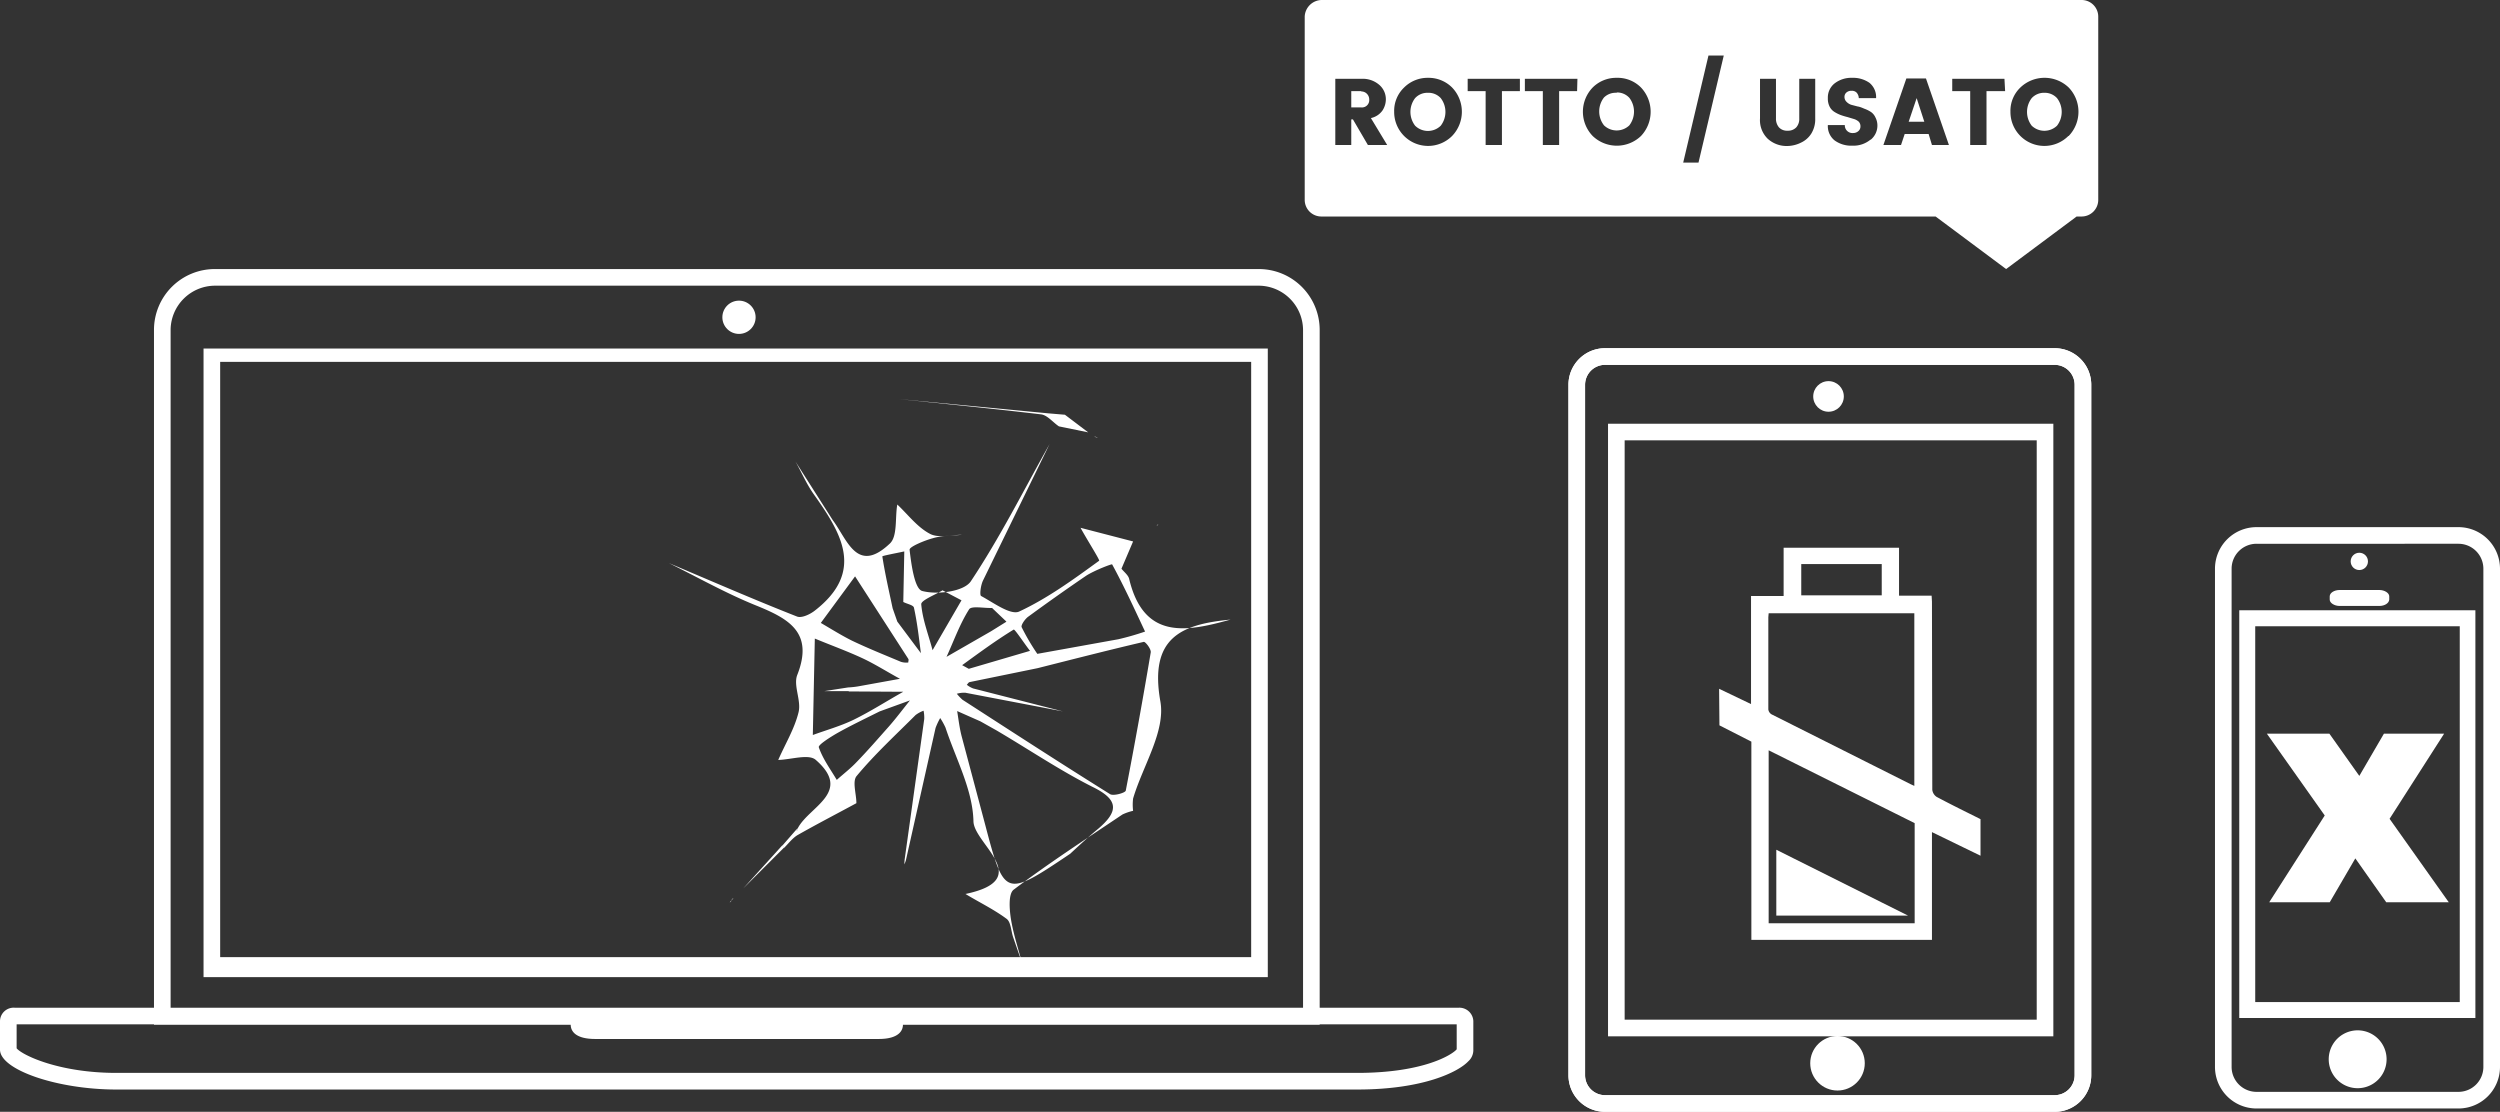
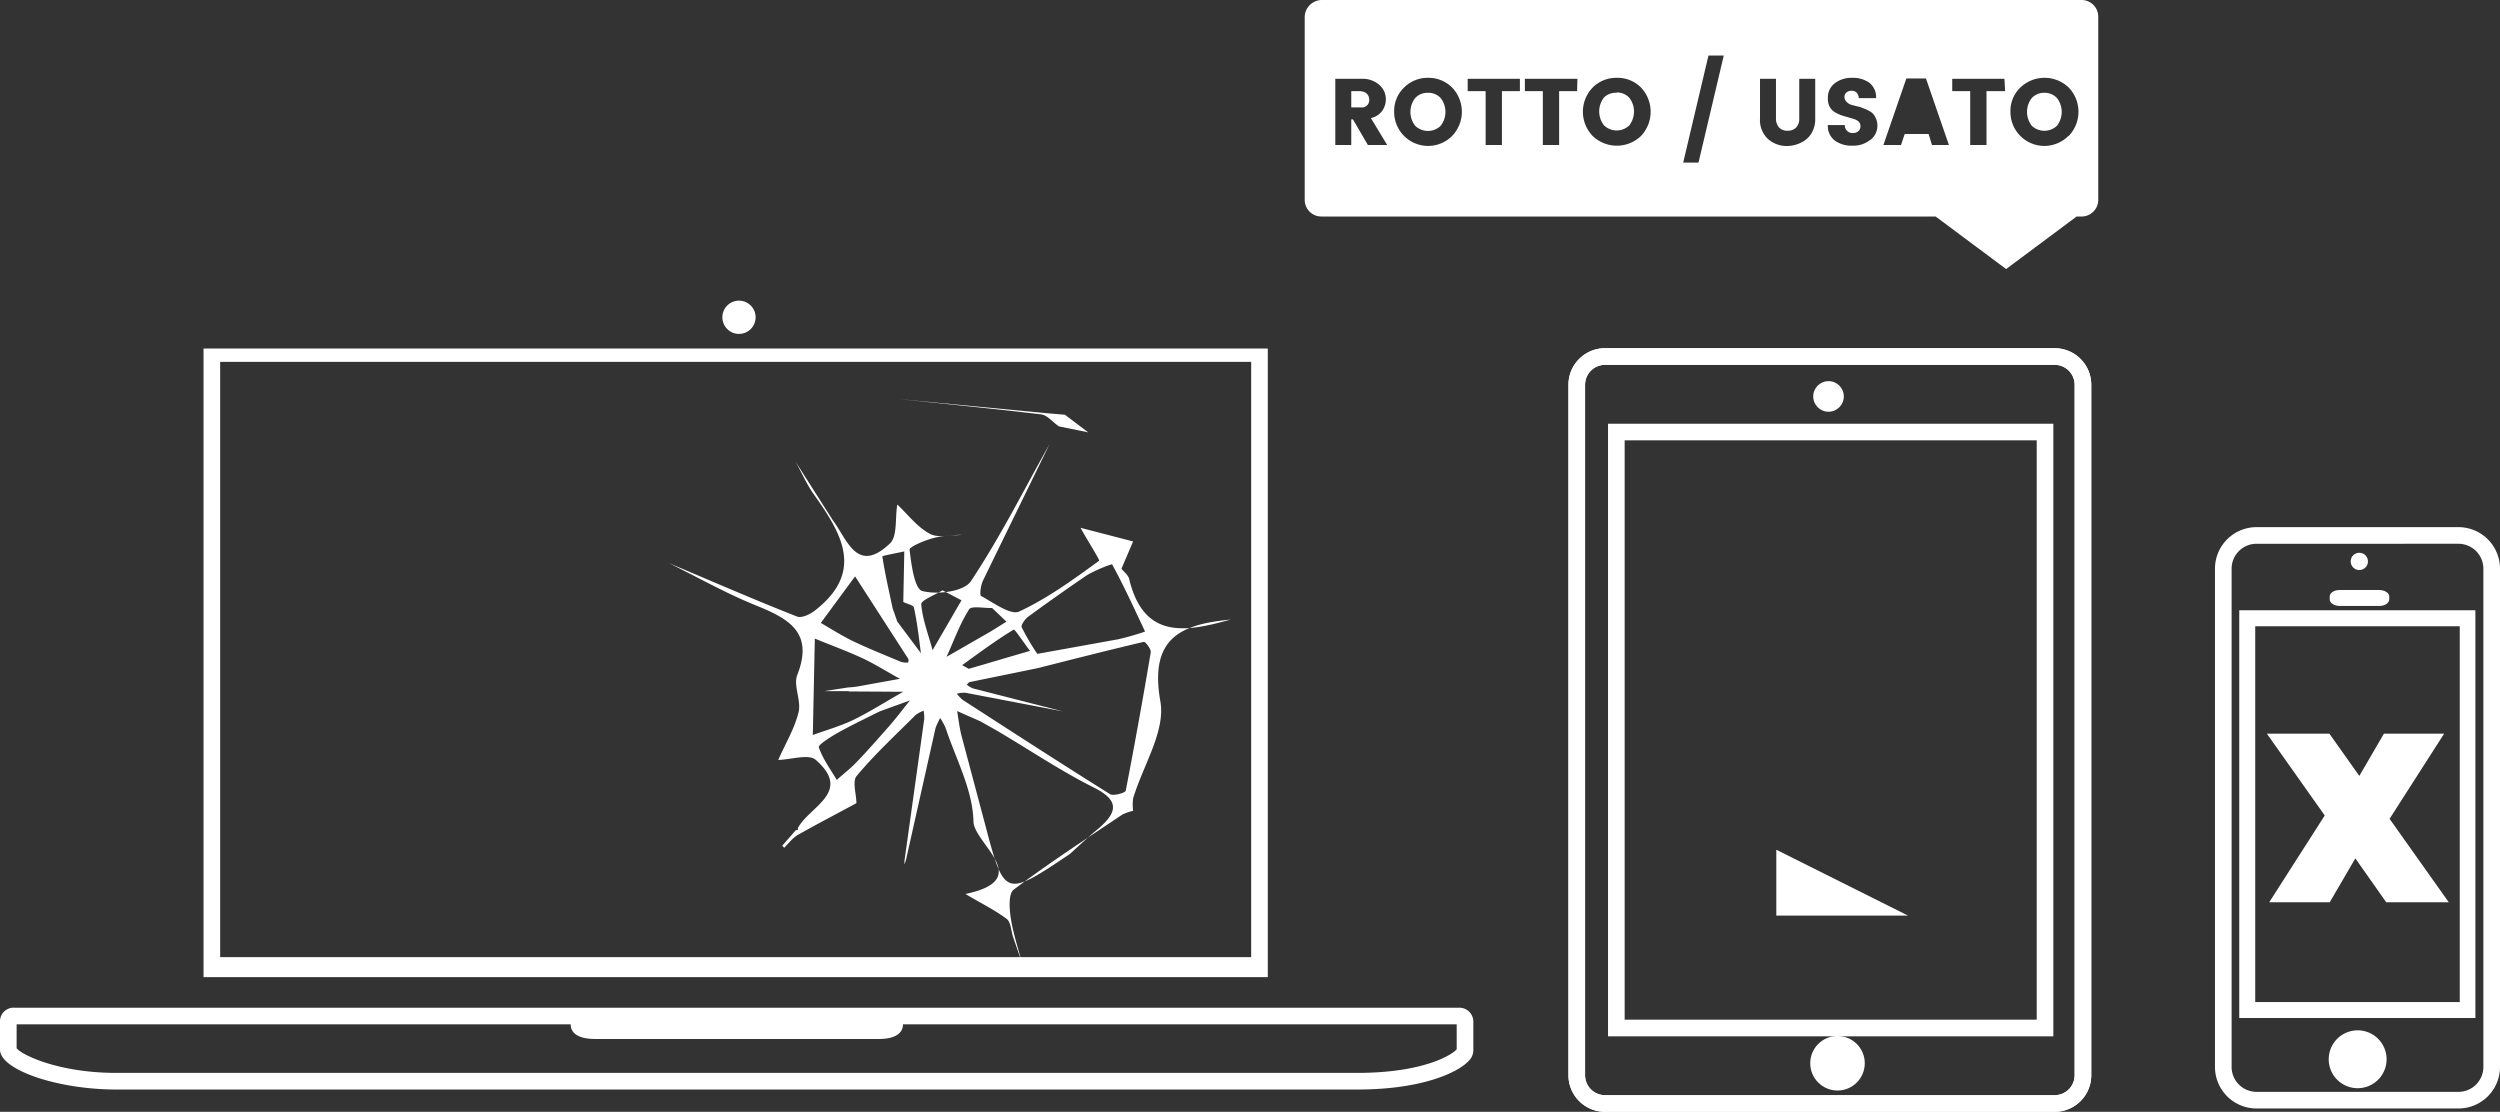
<svg xmlns="http://www.w3.org/2000/svg" id="Layer_1" data-name="Layer 1" viewBox="0 0 751.7 334.3">
  <rect x="0" y="0" width="751.7" height="334.3" fill="#333333" stroke="none" />
  <defs>
    <style>.cls-1{fill:#fff}</style>
  </defs>
  <path d="M658.5 363H523.3a11 11 0 0 1-11-11V144.4a11 11 0 0 1 11-11h135.2a11 11 0 0 1 11 11v207.5a11 11 0 0 1-10.9 11.1h-.1zM523.3 138.4a6 6 0 0 0-6 6V352a6 6 0 0 0 6 6h135.2a6 6 0 0 0 6-6V144.4a6 6 0 0 0-6-6z" class="cls-1" transform="translate(-40.7 -28.7)" />
  <path d="M658.5 363H523.3a11 11 0 0 1-11-11V144.4a11 11 0 0 1 11-11h135.2a11 11 0 0 1 11 11v207.5a11 11 0 0 1-10.9 11.1h-.1zM523.3 138.4a6 6 0 0 0-6 6V352a6 6 0 0 0 6 6h135.2a6 6 0 0 0 6-6V144.4a6 6 0 0 0-6-6z" class="cls-1" transform="translate(-40.7 -28.7)" />
  <path d="M658.1 340.3H524.2V156.1h133.9zm-128.9-5h123.9V161.1H529.2v174.2z" class="cls-1" transform="translate(-40.7 -28.7)" />
  <circle cx="552.5" cy="319.7" r="8.2" class="cls-1" />
  <circle cx="549.8" cy="119.2" r="4.6" class="cls-1" />
  <circle cx="549.8" cy="119.2" r=".4" class="cls-1" />
-   <path d="M437.5 336.8H87v-209a18.3 18.3 0 0 1 18.3-18.2h313.9a18.3 18.3 0 0 1 18.3 18.2zm-345.5-5h340.5v-204a13.4 13.4 0 0 0-13.3-13.2H105.3A13.4 13.4 0 0 0 92 127.8z" class="cls-1" transform="translate(-40.7 -28.7)" />
  <circle cx="222.2" cy="95.4" r="5" class="cls-1" />
  <path d="M448.8 356.3H75.7c-17.7 0-35-5.9-35-12v-8.6a4.1 4.1 0 0 1 4.4-4h434.2a4.2 4.2 0 0 1 4.4 4v8.9a4.5 4.5 0 0 1-1.5 3.2c-3 3.2-13.5 8.5-33.4 8.5zM45.7 343.9c1.6 2 12.6 7.4 30 7.4h373.1c20.2 0 28.7-5.6 29.9-7.1v-7.5h-433v7.2z" class="cls-1" transform="translate(-40.7 -28.7)" />
  <path d="M304.9 341.1h-85.2c-6.4 0-7.4-2.7-7.4-4.3v-2h5v1.1l2.4.2h85.2l2.3-.2v-1.1h5v2c0 1.3-.7 4.3-7.3 4.3zM779.9 362h-60.7a12.5 12.5 0 0 1-12.5-12.4v-150a12.5 12.5 0 0 1 12.5-12.4h60.7a12.5 12.5 0 0 1 12.5 12.4v150a12.5 12.5 0 0 1-12.5 12.4zm-60.7-169.8a7.5 7.5 0 0 0-7.5 7.4v150a7.5 7.5 0 0 0 7.5 7.4h60.7a7.5 7.5 0 0 0 7.5-7.4v-150a7.5 7.5 0 0 0-7.5-7.4z" class="cls-1" transform="translate(-40.7 -28.7)" />
  <path d="M785 334.8h-71V212.2h71zm-66.2-4.8h61.5V217h-61.5zm37.3-119.1h-11.9c-1.6 0-3-.9-3-1.9v-1c0-1 1.3-1.9 3-1.9h11.9c1.6 0 3 .9 3 1.9v1c-.1 1.1-1.4 1.9-3 1.9z" class="cls-1" transform="translate(-40.7 -28.7)" />
  <circle cx="709.4" cy="168.8" r="2.6" class="cls-1" />
  <path d="M749.6 355.9a8.7 8.7 0 1 1 0-17.4 8.7 8.7 0 0 1 0 17.4zM101.9 133.5v189h320v-189zm315 183h-310v-179h310z" class="cls-1" transform="translate(-40.7 -28.7)" />
  <path d="M365.6 187.4l15.8 4.1-3.5 8.2c.8 1 2 1.9 2.3 3 4.4 18.5 17.2 16 30.5 12.3-14.8 1.4-24.5 5.4-21.1 24.6 1.6 9-5.3 19.4-8.2 29.2a15.2 15.2 0 0 0 0 3.7 15 15 0 0 0-3.2 1.1c-11 7.4-22.1 14.6-32.7 22.6-1.6 1.2-1.3 5.6-.9 8.4.7 4.6 2.2 9.1 3.4 13.6l-2.6-7.5c-.7-1.9-.7-4.7-2-5.7-3.9-2.9-8.3-5-12.4-7.5 20.9-4.4 2.6-15 2.4-21.8-.2-9.5-5.3-18.8-8.4-28.2a20.9 20.9 0 0 0-1.6-2.9 20.2 20.2 0 0 0-1.4 3l-8.9 39.7a6.8 6.8 0 0 1-.5 1.3l.1-1.4 5.9-42.3a10.6 10.6 0 0 0-.2-2.5 9.2 9.2 0 0 0-2.4 1.3c-6 6-12.3 11.8-17.7 18.3-1.4 1.6-.1 5.4-.1 8.2-5.9 3.2-11.9 6.3-17.7 9.6-1.5.9-2.7 2.5-4 3.8l-.6-.6 4.1-4.7h.6v-.6c3.4-6.5 16.5-10.8 5.4-20.5-2.1-1.9-7.4-.1-11.3 0 2.1-4.8 4.9-9.4 6.1-14.3.9-3.5-1.6-8-.4-11.2 5.1-12.9-2.6-17-12.5-21-8.9-3.6-17.4-8.4-26.1-12.7 12.8 5.4 25.6 11 38.6 16.1 1.4.5 3.9-.7 5.3-1.8 15.2-11.8 7.9-23.4-.4-35.1-2.1-3-3.6-6.5-5.4-9.7l11.2 17.6c4.4 5.9 7.3 16.4 17.2 7 2.3-2.2 1.5-7.7 2.2-11.7 3.2 3 6 6.8 9.8 8.8 2.6 1.4 6.4.3 9.7.3-2.9.3-5.9.2-8.7 1-2.6.7-7.2 2.6-7.1 3.5.5 4.4 1.5 11.8 3.8 12.4 4.5 1.2 12.5.2 14.6-2.9 8.8-13.2 15.9-27.4 23.7-41.3l-20 41c-.7 1.4-1.1 4.4-.6 4.7 3.7 2 8.8 5.8 11.4 4.7 8.6-4 16.4-9.7 24.1-15.3.2-.3-3.7-6.4-5.6-9.9zm-55.1 28.2l7.1 9.5c-.6-4.6-1.1-9.2-2.1-13.7-.2-.8-2.1-1.1-3.2-1.7l.3-15.2c-2.3.5-6.6 1.3-6.6 1.5.8 5.2 2 10.4 3.1 15.6l1.4 4zm32.7.1l.1-.1-4.1-3.9-.2-.2c-2.4.1-6.2-.7-6.9.4-2.8 4.4-4.6 9.5-6.8 14.3l13.4-7.7zm-38 26.9c-4.2 2.1-8.6 4.2-12.7 6.5-2.1 1.2-5.9 3.6-5.6 4.3 1.2 3.5 3.5 6.6 5.4 9.8 2-1.8 4.1-3.4 5.9-5.3 3.4-3.5 6.6-7.2 9.8-10.8 2.2-2.5 4.2-5.2 6.3-7.8l-9.1 3.3zm.6-28.2l-8-12.4-10.3 14c3.1 1.8 6.1 3.7 9.3 5.3 4.8 2.3 9.8 4.3 14.8 6.4a5.3 5.3 0 0 0 2.2.2c0-.4.2-.8 0-1.1zm34.5 33.9l-4.8-2.7-7-3.1c.4 2.5.7 5 1.3 7.4l7 26.3c5.9 22.4 5.9 22.5 25.7 9.2l.1-.1c2.7-2.5 5.4-5 8.3-7.4 6.1-5.2 6.3-8.7-1.7-12.6-9.9-5-19.2-11.3-28.9-17zm12.4-18.7l-20.5 4.2c-.3.1-.5.5-.8.8a7.2 7.2 0 0 0 1.9 1.1l27 6.9L331 237a7.7 7.7 0 0 0-2.6.3 14.9 14.9 0 0 0 1.7 1.8c14.7 9.5 29.5 19.1 44.4 28.4 1 .6 4.6-.4 4.7-1.1q4-20.7 7.5-41.5c.2-1-1.6-3.3-2.1-3.2-10.7 2.5-21.2 5.2-31.9 7.9zm-.1-4.3l24.4-4.4a80.2 80.2 0 0 0 8-2.3c-3.2-6.8-6.3-13.6-9.9-20.2-.1-.2-5.3 1.8-7.8 3.4q-8.8 6-17.4 12.3c-1 .7-2.3 2.6-2 3.2a67.4 67.4 0 0 0 4.7 8zm-56.7 11.3v-.1h-7.3l7.1-1.1a25.8 25.8 0 0 0 2.9-.3l12.7-2.3c-3.7-2-7.3-4.3-11.1-6.1-4.7-2.2-9.7-4-14.5-6l-.6 29c4.1-1.5 8.4-2.7 12.3-4.6 5.1-2.5 9.9-5.6 14.9-8.4l-16.4-.1zm28.2-30.4c-2.3 1.4-6.5 3-6.4 4.2.4 4.7 2.2 9.2 3.4 13.8l8.7-15zm7.9 23.6l18.4-5.4c-1.7-2.2-4.6-6.6-4.9-6.4-5.4 3.3-10.4 7-15.5 10.7l2 1.1zm27.1-72.9c-1.8-1.2-3.4-3.3-5.3-3.6-14.2-1.7-28.5-3.1-42.7-4.6l45 4.3 4.8.4 7 5.3-8.8-1.8z" class="cls-1" transform="translate(-40.7 -28.7)" />
-   <path d="M264.2 295.8l11.7-12.9.6.6-12.3 12.3zm92-133.6l2.9-5.3zm-76.2 5.3l-1.8-2.9zm27.6-18.2l3.5-.6-3.5.6zm2.9 31.1l-.2-1zm-3-31.1l-1 .2 1-.2zM410.7 215l1-.3-1 .3zm-41-55.1l-1.8-1.2 1.8 1.2zM382.6 273l1.8 1.2zm-17-85.6l-1.8-1.2zm-89.1-25.8l-1.2-1.8zm108.4 27.6l-1.8 1.2zm-23.4-4.7l1.8 1.2zm-12.4 137.7v-.2l.1.2zm-49.8-171.1l.3-.1zm0 0l-.2.1zm86.2 37.5l1.2-.6zm-2.9 84.4l-1.2-.6zm4.6-85.6l1.2-.6-1.2.6zm-114.8 70.9l1.2-.6zm1.2-.5l1.2-.6-1.2.6zM382 190.9l1.2-.6zm-144.8 4.7l1.2.6zm1.2.6l1.2.6zm2.3 1.2l-1.2-.6zm1.2.6l-1.2-.6zm30.5 60.3l-1.2.6zm-2.4 1.2l1.2-.6zm6.5-97.9l.6 1.2zm93.2-1.8l1.1.6a2.4 2.4 0 0 1-1.1-.6zm-91.5 4.8l-.6-1.2zm-3.5-5.9l.6 1.1zm86.2-5.3l.6-1.1zm-11.7 168.8zm36.3-47.4l-1.2-.6zm3.5-88.6l1.2-.6-1.2.6zM263.6 296.5l-.6.5zm-1.2 1.1l.6-.6zm0 0l-.6.6zm-1.2 1.2l.6-.6zm-.6.5l.6-.6a.9.9 0 0 1-.6.6zm.1.2l-.6.6c.2-.3.3-.6.6-.6zM387.3 276zm-88.5-5.4l.6.6-.6-.6zm-.6-.6l.6.6-.6-.6zm-18.2 8.3l.6-.6v.6zm-16.4 18.2l.6-.6zm14.1-133.1l-.6-.6zm83.7-11.2zm20.6 38.7l-.6.6zm3.5-2.3l-.6.6zm1.2-.6l.6-.6zm2.3-1.7l-.5.6a1 1 0 0 1 .5-.6zm-25.8-.7l.6.6zm-10.5 44l.3 1.4zm7.6 12.9l.5.1zm-54.5-28.1l-.5.5zm6.3-4.6l-1.6 1zm-1.7 1.1l-1 .5zm247.2 24.9l9.6 4.6v-32.5h9.8v-14.5h34.7v14.4h9.8l.1 1.8.1 56.6a3 3 0 0 0 1.3 2.1c4.3 2.3 8.8 4.5 13.2 6.7v11l-14.6-7.1v32.4h-54.3v-59.6l-9.6-4.9-.1-11zm14.9-22.7l-.1 1.2V242a2 2 0 0 0 1.2 1.6l41.6 20.9 1.1.5v-51.9zm0 93.2h43.9v-30.1l-43.9-21.9zm9.8-98.6h24.2v-9.4h-24.2z" class="cls-1" transform="translate(-40.7 -28.7)" />
  <path d="M574.8 284.2l39.6 19.8h-39.6zM758.2 300l-9.3-13.2-7.7 13.2H723l16.7-26.1-17.4-24.6h18.8l9 12.7 7.4-12.7h18.1l-16.4 25.6L777 300zM526.8 56.6A5 5 0 0 0 523 58a6.8 6.8 0 0 0 0 8.4 5.5 5.5 0 0 0 7.6 0 6.8 6.8 0 0 0 0-8.3 5 5 0 0 0-3.8-1.6z" class="cls-1" transform="translate(-40.7 -28.7)" />
-   <path d="M573.9 36.6h4.7l-2.3-7.1-2.4 7.1z" class="cls-1" />
  <path d="M470 56.6a5 5 0 0 0-3.8 1.6 6.8 6.8 0 0 0 0 8.3 5.5 5.5 0 0 0 7.7 0 6.8 6.8 0 0 0 0-8.3 5 5 0 0 0-3.8-1.6zM450 56.1h-3V61h3a2.2 2.2 0 0 0 2.4-2.4 2.4 2.4 0 0 0-.7-1.7 2.3 2.3 0 0 0-1.7-.7z" class="cls-1" transform="translate(-40.7 -28.7)" />
  <path d="M666.6 28.7H438.1a5.2 5.2 0 0 0-5.1 5v55.1a5 5 0 0 0 5 5h184.7l21.2 15.8 21.2-15.8h1.5a5 5 0 0 0 5-5V33.7a5 5 0 0 0-5-5zM452 72.3l-4.5-7.7h-.5v7.7h-4.8V52.4h7.8a7.6 7.6 0 0 1 5.4 1.8 5.7 5.7 0 0 1 2 4.3 6.2 6.2 0 0 1-1 3.4 5.7 5.7 0 0 1-3.5 2.3l4.9 8.1zm25.3-2.7a10.2 10.2 0 0 1-17.4-7.3 9.7 9.7 0 0 1 3-7.3 10 10 0 0 1 7.2-2.9 10 10 0 0 1 7.2 2.9 10.5 10.5 0 0 1 0 14.6zm20.4-13.5h-5.4v16.2h-4.9V56.1H482v-3.7h15.7zm17.2 0h-5.4v16.2h-4.9V56.1h-5.4v-3.7H515zm19.2 13.5a10.5 10.5 0 0 1-14.5 0 10.5 10.5 0 0 1 0-14.6 10 10 0 0 1 7.2-2.9 9.9 9.9 0 0 1 7.3 2.9 10.6 10.6 0 0 1 0 14.6zm17.3 8h-4.6l7.6-32.2h4.6zm35.1-13.3a8.2 8.2 0 0 1-1.2 4.6 7.3 7.3 0 0 1-3.1 2.7 9.5 9.5 0 0 1-4.1 1 8.4 8.4 0 0 1-5.9-2.2 7.8 7.8 0 0 1-2.3-6.1V52.4h4.8v11.9a4 4 0 0 0 .9 2.7 3.3 3.3 0 0 0 2.6 1 3.4 3.4 0 0 0 2.6-1 3.8 3.8 0 0 0 .9-2.7V52.4h4.8zm16.6 6.4a8 8 0 0 1-5.4 1.8 8.5 8.5 0 0 1-5.4-1.6 5.5 5.5 0 0 1-2-4.6h5.1a2.3 2.3 0 0 0 2.5 2.4 2.3 2.3 0 0 0 1.6-.6 1.8 1.8 0 0 0 .6-1.4 2 2 0 0 0-.5-1.4 3.8 3.8 0 0 0-1.4-.8l-2-.6a20.6 20.6 0 0 1-2-.6 10.3 10.3 0 0 1-2-1 4 4 0 0 1-1.4-1.6 5.3 5.3 0 0 1-.5-2.5 5.4 5.4 0 0 1 2-4.4 8.2 8.2 0 0 1 5.3-1.7 8.6 8.6 0 0 1 5.2 1.5 5.5 5.5 0 0 1 2 4.6h-5.2a2.6 2.6 0 0 0-.7-1.7 2 2 0 0 0-1.5-.5 2.2 2.2 0 0 0-1.5.5 1.7 1.7 0 0 0-.6 1.4 2 2 0 0 0 .6 1.4 3.5 3.5 0 0 0 1.4.9l1.9.5c.7.1 1.4.4 2.1.7a9.2 9.2 0 0 1 2 1 4 4 0 0 1 1.3 1.6 5.3 5.3 0 0 1 .6 2.5 5.5 5.5 0 0 1-2 4.2zm18.5 1.6l-1-3.3h-7.2l-1.1 3.3H607l6.9-20h5.9l6.9 20zm22-16.2H638v16.2h-4.9V56.1h-5.4v-3.7h15.7zm19 13.5a10.2 10.2 0 0 1-17.4-7.3 9.7 9.7 0 0 1 3-7.3 10.5 10.5 0 0 1 14.5 0 10.5 10.5 0 0 1 0 14.6z" class="cls-1" transform="translate(-40.7 -28.7)" />
  <path d="M655.4 56.6a5 5 0 0 0-3.8 1.6 6.8 6.8 0 0 0 0 8.3 5.5 5.5 0 0 0 7.6 0 6.8 6.8 0 0 0 0-8.3 5 5 0 0 0-3.8-1.6z" class="cls-1" transform="translate(-40.7 -28.7)" />
</svg>